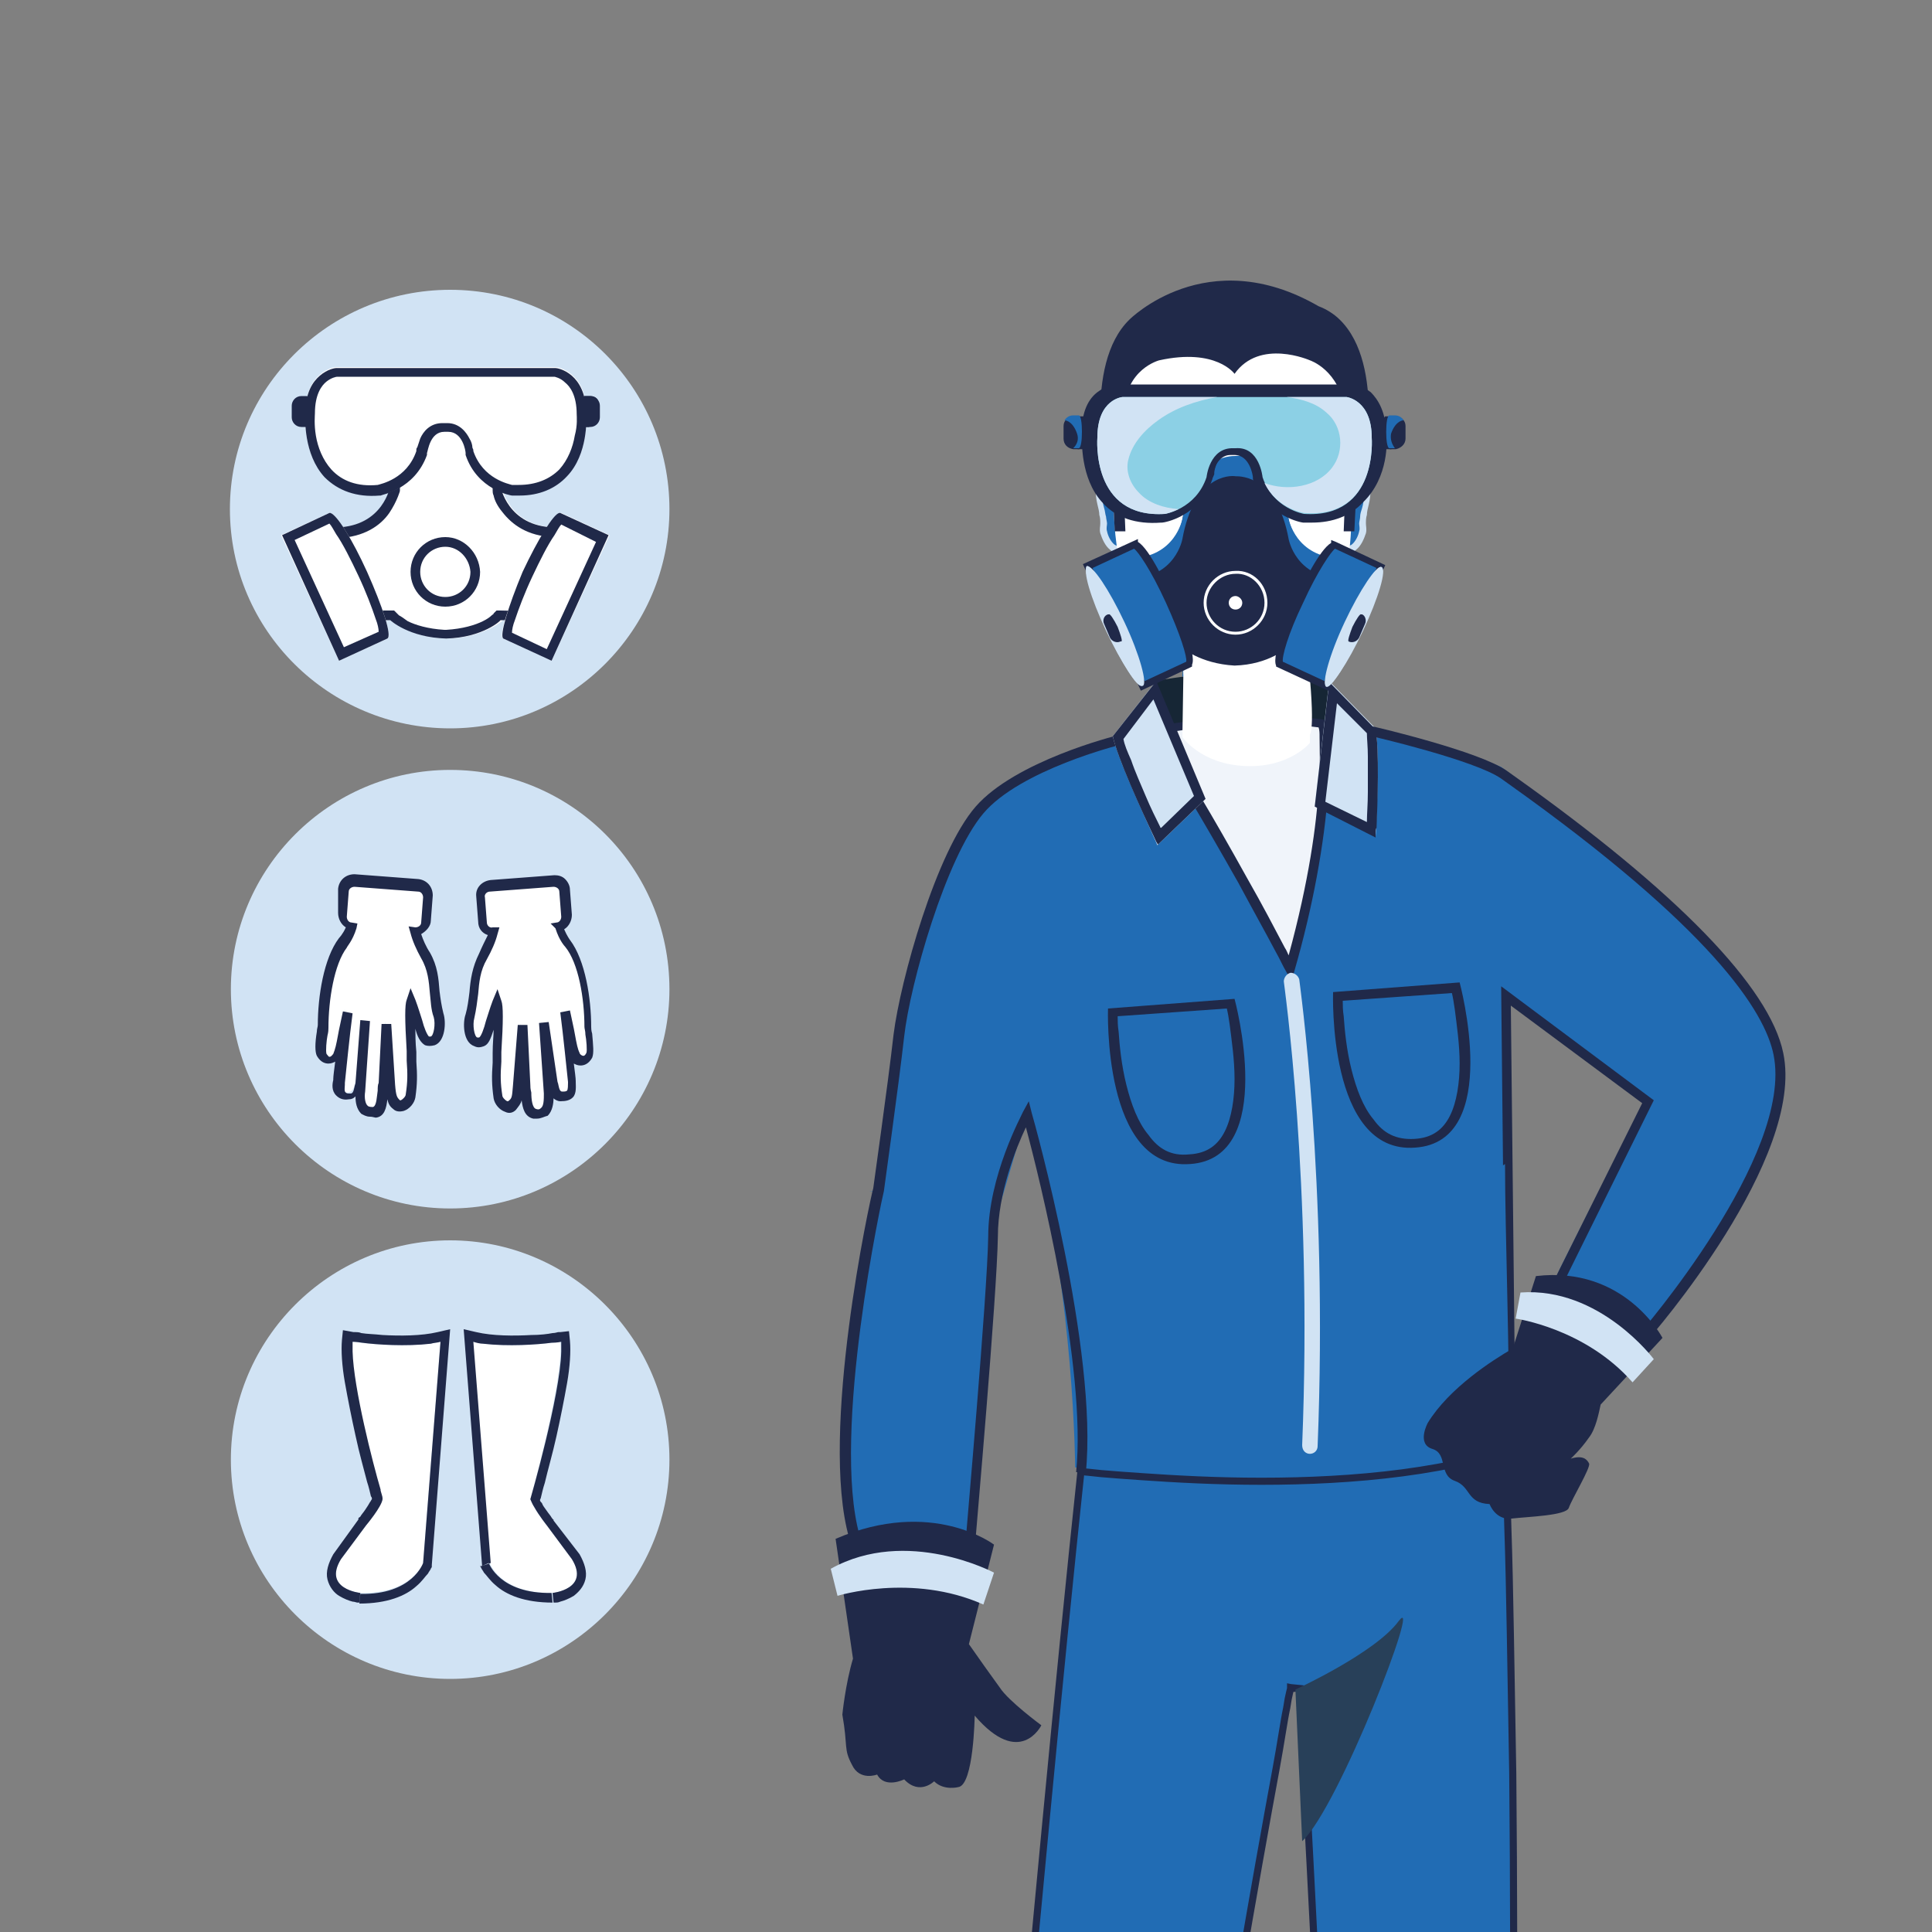
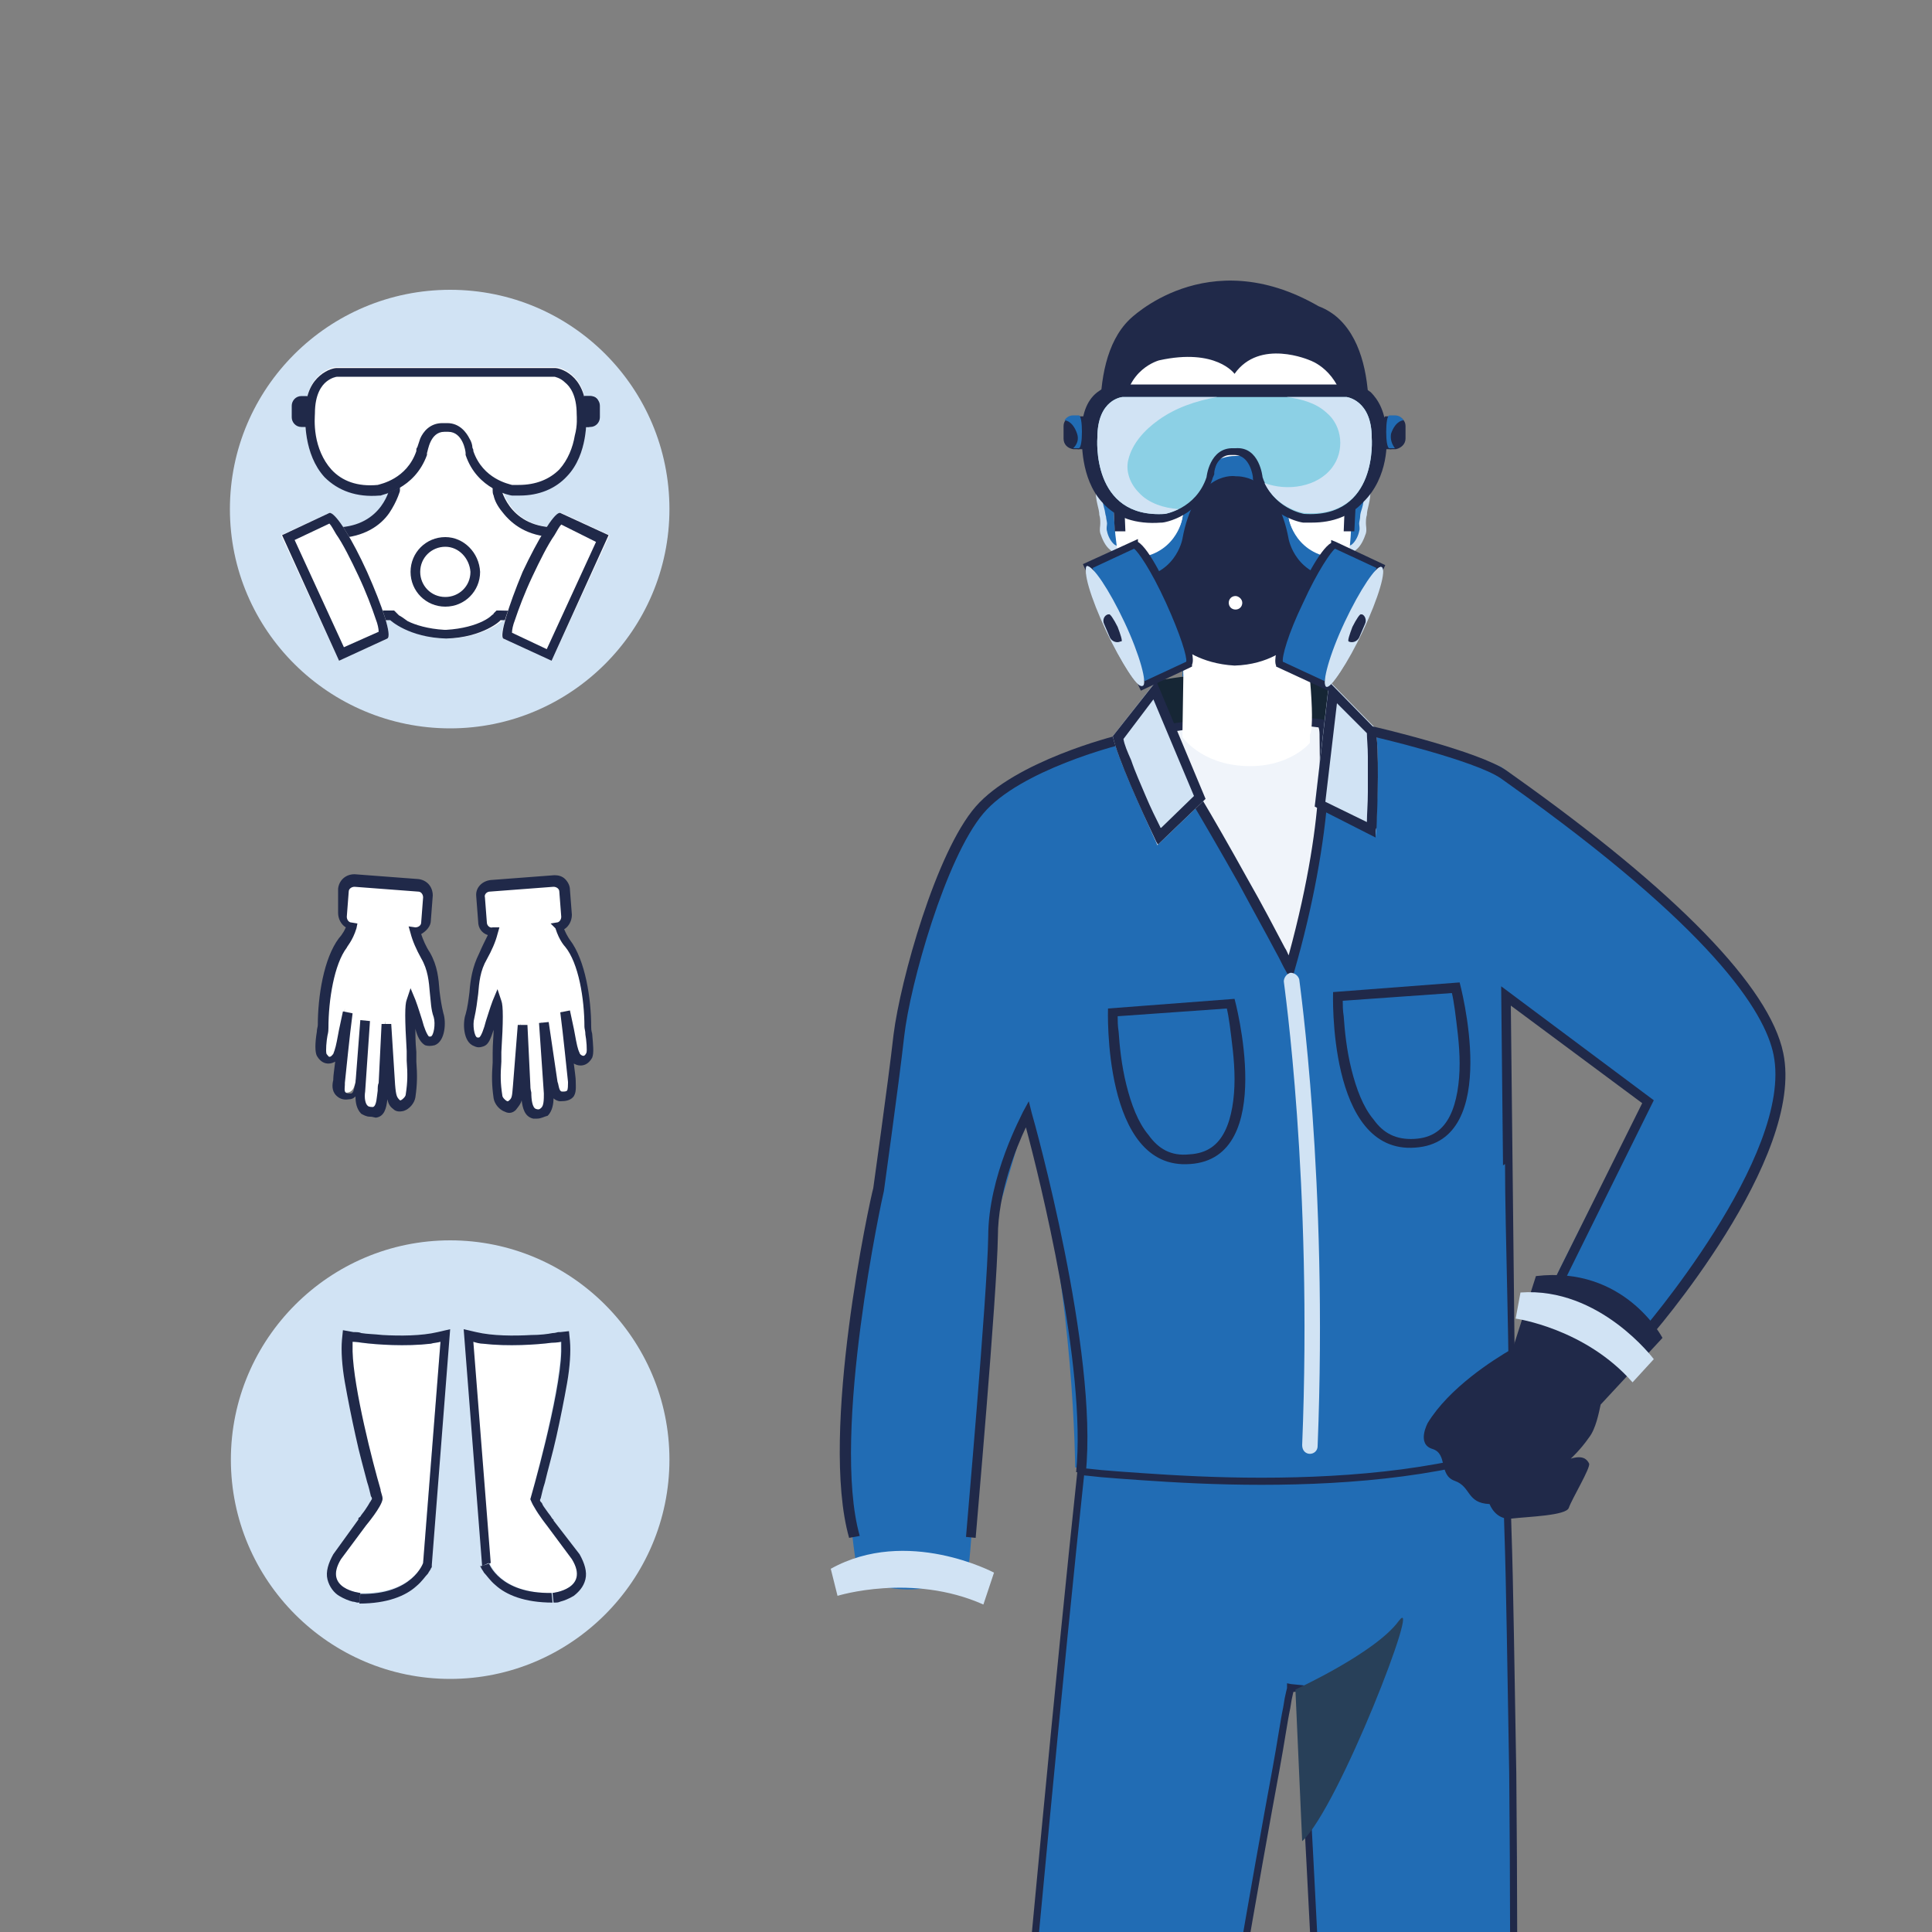
<svg xmlns="http://www.w3.org/2000/svg" width="272" height="272" viewBox="0 0 272 272" fill="none">
  <rect x="0" y="0" width="272" height="272" fill="#808080" stroke="none" />
  <g clip-path="url(#clip0_2051_16403)">
    <path d="M251.056 150.008C251.056 149.872 251.056 149.736 251.056 149.6C251.056 149.6 251.056 149.6 251.056 149.464V149.328V149.192C251.056 148.24 250.512 147.016 249.696 145.52C248.88 144.16 247.792 142.528 246.84 141.032C246.568 140.624 246.296 140.216 246.024 139.944C241.4 133.008 232.696 125.12 225.216 118.864C218.144 112.88 212.024 108.528 211.344 107.984C190.672 99.552 173.128 100.096 160.752 102.816C154.632 104.176 149.736 106.08 146.336 107.712C144.704 108.528 143.344 109.208 142.528 109.752C142.12 110.024 141.712 110.16 141.576 110.296C141.44 110.432 141.44 110.432 141.304 110.432H141.168L141.032 110.568C141.032 110.568 139.808 111.384 139.128 111.928C137.904 113.152 136.136 115.328 134.232 119.136C130.288 126.752 125.8 141.168 123.216 167.552C123.216 167.552 123.216 167.688 123.216 167.824C123.216 168.096 123.08 168.368 122.944 168.912C122.808 169.864 122.536 171.088 122.264 172.72C121.72 175.984 120.904 180.608 120.36 186.048C119.272 196.792 118.592 210.256 120.904 222.224C121.176 222.36 121.448 222.496 121.856 222.632C122.672 222.904 123.896 223.312 125.392 223.584C128.248 223.992 132.192 223.856 136.272 221.544V221.408C136.272 221.136 136.272 220.728 136.408 220.184C136.544 219.096 136.68 217.464 136.816 215.56C137.088 211.752 137.632 206.584 138.04 201.008C138.856 189.992 139.808 177.888 139.808 173.264V173.128V172.992L144.432 157.216L145.112 154.768L145.656 157.216C145.928 158.304 146.064 159.12 146.336 159.8C146.472 160.072 146.472 160.344 146.472 160.48V160.616L145.792 160.752C151.504 181.832 151.504 205.632 151.504 205.632L152.32 205.088C172.176 208.352 187.136 207.672 197.2 206.04C202.232 205.224 206.04 204.272 208.488 203.456C209.712 203.048 210.664 202.776 211.344 202.504C211.616 202.368 211.752 202.368 211.888 202.232C211.888 198.968 211.888 195.704 211.888 192.576L211.344 193.392L211.888 139.536L228.208 151.776L231.336 154.224L231.744 154.496L219.64 178.568L214.88 189.04C215.696 192.848 218.28 194.616 220.728 195.432C221.952 195.84 223.176 196.112 224.128 196.112C224.536 196.112 224.944 196.112 225.216 196.112H225.352C239.904 178.976 246.296 167.28 249.016 159.8C250.376 155.992 250.92 153.408 251.056 151.776C251.056 150.96 251.056 150.416 251.056 150.008Z" fill="#216CB4" />
-     <path d="M123.08 167.824L122.4 167.688C122.944 167.688 123.08 167.824 123.08 167.824Z" fill="#216CB4" />
    <path d="M211.888 191.352L211.344 138.856L232.832 154.904L219.912 181.016L218.688 180.472L231.2 155.312L212.704 141.576L213.248 191.352H211.888Z" fill="#202949" />
    <path d="M119.544 216.512C115.328 201.688 122.536 168.64 122.944 167.28C122.944 167.144 124.984 152.864 125.8 145.656C126.752 138.04 131.784 119.952 137.36 113.56C142.936 107.168 156.808 103.632 157.488 103.496L157.76 104.856C157.624 104.856 143.616 108.392 138.448 114.512C133.144 120.768 128.112 138.584 127.296 145.928C126.48 153.136 124.44 167.552 124.44 167.688C124.304 168.096 116.96 201.824 121.04 216.24L119.544 216.512Z" fill="#202949" />
    <path d="M94.248 71.672C94.248 88.672 80.376 102.544 63.376 102.544C46.376 102.544 32.368 88.808 32.368 71.672C32.368 54.672 46.24 40.8 63.376 40.8C80.512 40.8 94.248 54.672 94.248 71.672Z" fill="#D1E3F4" />
    <path d="M82.144 79.424C82.144 75.48 78.2 74.256 78.2 74.256C71.536 74.12 70.584 68.408 70.584 68.408C68.952 59.024 63.648 59.024 62.832 59.16C62.016 59.16 56.712 59.16 55.08 68.408C55.08 68.408 54.128 74.12 47.464 74.256C47.464 74.256 43.52 75.48 43.52 79.424C43.52 79.424 41.888 87.72 55.08 87.312C55.08 87.312 57.664 89.76 62.968 89.896C68.136 89.76 70.856 87.312 70.856 87.312C83.776 87.72 82.144 79.424 82.144 79.424Z" fill="white" />
    <path fill-rule="evenodd" clip-rule="evenodd" d="M80.784 79.56C80.784 78.064 80.104 77.112 79.288 76.432C78.88 76.16 78.472 75.888 78.2 75.752C78.064 75.752 77.928 75.616 77.928 75.616C74.256 75.48 72.08 73.848 70.72 72.08C70.04 71.264 69.632 70.448 69.496 69.768C69.36 69.496 69.36 69.224 69.36 69.088C69.36 68.952 69.36 68.952 69.36 68.816C69.36 68.816 69.36 68.816 69.36 68.68C68.544 64.192 66.912 62.288 65.688 61.336C64.464 60.384 63.24 60.384 62.968 60.52H62.832H62.696C62.424 60.52 61.2 60.52 59.976 61.336C58.752 62.288 57.12 64.192 56.304 68.68C56.304 68.68 56.304 68.68 56.304 68.816C56.304 68.816 56.304 68.952 56.304 69.088C56.304 69.224 56.168 69.496 56.032 69.904C55.76 70.584 55.352 71.4 54.808 72.216C53.584 73.984 51.272 75.616 47.6 75.752C47.464 75.752 47.464 75.888 47.328 75.888C47.056 76.024 46.648 76.296 46.24 76.568C45.424 77.112 44.744 78.064 44.744 79.56V79.696V79.832V79.968C44.744 80.104 44.744 80.376 44.744 80.648C44.744 81.328 45.016 82.008 45.424 82.824C46.376 84.32 48.688 86.088 54.944 85.952H55.488L55.896 86.36C55.896 86.36 56.032 86.496 56.168 86.632C56.44 86.768 56.848 87.04 57.392 87.448C58.48 87.992 60.248 88.536 62.56 88.672H62.696C62.696 88.672 62.696 88.672 62.832 88.672C65.144 88.536 66.912 87.992 68 87.448C68.544 87.176 68.952 86.904 69.224 86.632C69.36 86.496 69.496 86.496 69.496 86.36L69.904 85.952H70.448C76.704 86.224 79.016 84.32 79.968 82.824C80.512 82.008 80.648 81.192 80.648 80.648C80.648 80.376 80.648 80.104 80.648 79.968C80.648 79.832 80.648 79.832 80.648 79.832C80.92 79.696 80.92 79.696 80.784 79.56C80.92 79.696 80.92 79.696 80.784 79.56C80.92 79.696 80.92 79.696 80.784 79.56ZM62.832 89.896C62.696 89.896 62.696 89.896 62.832 89.896C57.528 89.76 54.944 87.312 54.944 87.312C41.888 87.72 43.384 79.424 43.384 79.424C43.384 75.48 47.328 74.256 47.328 74.256C53.992 74.12 54.944 68.408 54.944 68.408C56.576 59.024 61.88 59.024 62.696 59.16C63.512 59.16 68.816 59.16 70.448 68.408C70.448 68.408 71.4 74.12 78.064 74.256C78.064 74.256 82.008 75.48 82.008 79.424C82.008 79.424 83.64 87.72 70.448 87.312C70.584 87.312 68 89.76 62.832 89.896Z" fill="#202949" />
    <path d="M47.736 93.024L54.536 89.896C55.216 89.488 53.856 85.408 51.68 80.512C49.504 75.752 47.192 72.08 46.376 72.216L39.576 75.344L47.736 93.024Z" fill="white" />
    <path fill-rule="evenodd" clip-rule="evenodd" d="M39.712 75.344L47.736 93.024L54.536 89.896C55.216 89.488 53.856 85.408 51.68 80.512C49.64 76.024 47.464 72.488 46.512 72.216C46.512 72.216 46.512 72.216 46.376 72.216L39.712 75.344ZM46.376 73.712C46.648 73.984 46.92 74.528 47.328 75.208C48.28 76.568 49.368 78.744 50.456 81.056C51.544 83.368 52.36 85.544 52.904 87.176C53.176 87.856 53.312 88.536 53.312 88.944L48.416 91.12L41.48 76.024L46.376 73.712Z" fill="#202949" />
    <path d="M77.656 93.024L70.856 89.896C70.176 89.488 71.536 85.408 73.712 80.512C75.888 75.752 78.2 72.08 79.016 72.216L85.816 75.344L77.656 93.024Z" fill="white" />
    <path fill-rule="evenodd" clip-rule="evenodd" d="M70.856 89.896L77.656 93.024L85.68 75.344L78.88 72.216C78.88 72.216 78.88 72.216 78.744 72.216C77.928 72.352 75.752 75.888 73.576 80.512C71.536 85.408 70.312 89.488 70.856 89.896ZM79.016 73.848C78.744 74.12 78.472 74.664 78.064 75.344C77.112 76.704 76.024 78.88 74.936 81.192C73.848 83.504 73.032 85.68 72.488 87.312C72.216 87.992 72.08 88.672 72.08 89.08L76.976 91.392L83.912 76.296L79.016 73.848Z" fill="#202949" />
    <path d="M80.24 84.456L80.784 85.952C80.648 86.224 80.512 86.36 80.512 86.632L80.24 84.456Z" fill="#202949" />
    <path fill-rule="evenodd" clip-rule="evenodd" d="M62.696 76.976C60.792 76.976 59.16 78.472 59.16 80.512C59.16 82.416 60.656 84.048 62.696 84.048C64.6 84.048 66.232 82.552 66.232 80.512C66.096 78.608 64.6 76.976 62.696 76.976ZM62.696 75.616C59.976 75.616 57.8 77.792 57.8 80.512C57.8 83.232 59.976 85.408 62.696 85.408C65.416 85.408 67.592 83.232 67.592 80.512C67.456 77.792 65.28 75.616 62.696 75.616Z" fill="#202949" />
    <path opacity="0.2" d="M68 69.904C68 69.632 67.864 69.496 67.864 69.224C67.864 68.952 67.728 68.816 67.728 68.544" fill="white" />
    <path d="M82.552 58.208C82.552 55.08 81.464 53.584 80.512 52.768C79.424 51.816 78.336 51.68 78.2 51.68H47.464H47.328C47.192 51.68 46.104 51.816 45.016 52.768C44.064 53.584 42.976 55.216 42.976 58.208C42.976 58.888 42.704 63.784 45.696 67.048C47.464 69.088 50.048 69.904 53.448 69.632H53.584C53.72 69.632 58.48 68.816 60.112 63.92V63.784V63.648C60.112 63.512 60.52 60.656 62.56 60.656H62.696H62.832H62.968H63.104C65.144 60.656 65.416 63.512 65.552 63.648V63.784V63.92C67.32 68.816 71.944 69.496 72.08 69.632H72.216C72.488 69.632 72.896 69.632 73.168 69.632C76.024 69.632 78.2 68.68 79.832 66.912C82.824 63.92 82.552 58.888 82.552 58.208Z" fill="white" />
    <path fill-rule="evenodd" clip-rule="evenodd" d="M81.192 58.344C81.192 55.624 80.24 54.4 79.56 53.856C78.88 53.176 78.064 53.04 78.064 53.04H47.464C47.328 53.04 46.648 53.176 45.968 53.72C45.288 54.264 44.336 55.488 44.336 58.208C44.336 58.48 44.2 59.704 44.472 61.336C44.744 62.968 45.424 64.736 46.648 66.096C48.144 67.728 50.32 68.544 53.176 68.272C53.584 68.136 57.256 67.456 58.616 63.512V63.376C58.616 63.24 58.616 63.104 58.752 62.968C58.888 62.56 59.024 62.152 59.16 61.744C59.568 60.792 60.52 59.568 62.288 59.568H62.968C64.736 59.568 65.688 60.928 66.096 61.744C66.368 62.152 66.504 62.696 66.504 62.968C66.504 63.104 66.64 63.24 66.64 63.376V63.512C66.64 63.512 66.64 63.648 66.64 63.512C68 67.456 71.672 68.136 72.08 68.272C72.352 68.272 72.624 68.272 73.032 68.272C75.48 68.272 77.384 67.456 78.744 66.096C79.968 64.736 80.648 62.968 80.92 61.336C81.328 59.84 81.192 58.616 81.192 58.344ZM79.832 67.048C78.2 68.816 75.888 69.768 73.168 69.768C72.896 69.768 72.488 69.768 72.216 69.768H72.08C71.944 69.768 67.184 68.952 65.552 64.056V63.92V63.784C65.552 63.512 65.144 60.792 63.104 60.792H62.968H62.832H62.696H62.56C60.52 60.792 60.248 63.512 60.112 63.784V63.92V64.056C58.344 68.952 53.72 69.632 53.584 69.768H53.448C50.184 70.04 47.6 69.088 45.696 67.184C42.704 63.92 42.976 58.888 42.976 58.344C42.976 55.216 44.064 53.72 45.016 52.904C46.104 51.952 47.192 51.816 47.328 51.816H47.464H78.2C78.336 51.816 79.424 51.952 80.512 52.904C81.464 53.72 82.552 55.352 82.552 58.344C82.552 58.888 82.824 63.92 79.832 67.048Z" fill="#202949" />
    <path d="M84.456 58.752V57.12C84.456 56.44 83.912 55.76 83.096 55.76H82.28C82.144 55.896 81.872 56.712 81.872 57.936C81.872 59.16 82.008 59.976 82.28 60.112H83.096C83.912 60.112 84.456 59.432 84.456 58.752Z" fill="#202949" />
    <path d="M82.552 58.072C82.688 57.256 83.232 56.44 84.184 56.304C83.912 55.896 83.504 55.76 83.096 55.76H82.28C82.144 55.896 81.872 56.712 81.872 57.936C81.872 59.024 82.008 59.976 82.28 60.112H82.96C82.688 59.568 82.416 58.888 82.552 58.072Z" fill="#202949" />
    <path d="M41.072 58.752V57.12C41.072 56.44 41.616 55.76 42.432 55.76H43.248C43.384 55.896 43.656 56.712 43.656 57.936C43.656 59.16 43.52 59.976 43.248 60.112H42.432C41.616 60.112 41.072 59.432 41.072 58.752Z" fill="#202949" />
-     <path d="M94.248 139.264C94.248 156.264 80.376 170.136 63.376 170.136C46.376 170.136 32.504 156.264 32.504 139.264C32.504 122.264 46.376 108.392 63.376 108.392C80.376 108.392 94.248 122.128 94.248 139.264Z" fill="#D1E3F4" />
    <path d="M94.248 205.496C94.248 222.496 80.376 236.368 63.376 236.368C46.376 236.368 32.504 222.496 32.504 205.496C32.504 188.496 46.376 174.624 63.376 174.624C80.376 174.624 94.248 188.496 94.248 205.496Z" fill="#D1E3F4" />
    <path d="M49.776 123.76C48.96 123.76 48.28 124.304 48.28 125.12L48.008 128.656C48.008 129.472 48.552 130.152 49.232 130.152C48.824 131.784 48.008 132.464 48.008 132.464C45.968 134.912 45.152 140.216 45.152 144.296C45.152 144.432 45.152 144.84 45.016 145.248C44.88 146.336 44.744 147.696 45.016 148.24C45.696 149.6 46.92 148.784 47.192 148.104C47.464 147.424 47.6 146.744 47.872 145.248C48.008 144.432 48.28 143.48 48.552 141.984C48.144 144.976 47.6 150.552 47.464 151.776V151.912C47.328 152.728 47.192 154.088 48.96 153.816C49.776 153.68 49.912 152.864 50.048 152.32C50.048 152.184 50.184 151.912 50.184 151.776L51.408 143.48L50.728 153.408C50.592 154.224 50.592 156.672 52.496 156.264C53.448 155.992 53.584 154.496 53.72 153.272C53.72 152.864 53.72 152.456 53.856 152.184L54.264 143.752L54.808 152.32V152.456C54.944 154.088 55.08 154.36 55.76 155.04C56.44 155.72 57.664 154.632 57.8 153.816C58.072 151.912 58.072 150.824 57.936 148.92C57.936 148.648 57.936 148.376 57.936 148.24C57.936 148.104 57.936 147.832 57.936 147.696C57.8 145.928 57.664 141.576 57.936 140.76C58.344 141.848 58.616 142.664 58.888 143.48C59.432 145.384 59.84 146.472 61.064 146.2C62.152 145.792 62.152 143.616 61.88 142.664C61.608 141.576 61.472 140.488 61.336 139.4C61.2 137.768 61.064 136 59.976 134.232C59.432 133.144 58.888 131.92 58.48 130.832C59.296 130.832 59.976 130.288 60.112 129.472L60.384 125.936C60.384 125.12 59.84 124.44 59.024 124.304L49.776 123.76Z" fill="white" />
    <path d="M52.088 157.216C51.544 157.216 51.136 156.944 50.864 156.808C50.184 156.128 50.048 155.176 50.048 154.36C49.776 154.632 49.504 154.768 49.096 154.768C48.28 154.904 47.736 154.632 47.328 154.224C46.648 153.544 46.784 152.592 46.92 152.048V151.912C46.92 151.504 47.056 150.552 47.192 149.464C46.92 149.6 46.648 149.736 46.24 149.736C45.832 149.736 45.152 149.6 44.608 148.648C44.336 148.104 44.336 146.88 44.608 145.248C44.608 144.84 44.744 144.568 44.744 144.296C44.744 140.352 45.56 134.912 47.736 132.056C47.736 132.056 48.28 131.512 48.688 130.56C48.008 130.152 47.6 129.336 47.6 128.52V125.12C47.736 123.896 48.688 123.08 49.912 123.08L58.888 123.76C60.112 123.896 60.928 124.848 60.928 126.072L60.656 129.608C60.656 130.424 59.976 131.104 59.296 131.512C59.568 132.328 59.976 133.28 60.52 134.096C61.608 136 61.744 137.768 61.88 139.536C62.016 140.624 62.152 141.576 62.424 142.664C62.832 143.888 62.696 146.608 61.2 147.152C60.656 147.288 60.248 147.288 59.84 147.152C59.16 146.744 58.752 145.928 58.48 144.84C58.48 145.656 58.48 146.744 58.616 148.104V149.464C58.752 151.368 58.752 152.592 58.48 154.496C58.344 155.312 57.664 156.128 56.848 156.4C56.304 156.536 55.76 156.536 55.352 156.128C54.808 155.72 54.672 155.312 54.536 154.768C54.4 155.992 54.128 157.216 52.904 157.352C52.36 157.216 52.224 157.216 52.088 157.216ZM50.728 143.616L52.088 143.752L51.408 153.68C51.272 154.496 51.408 155.448 51.816 155.72C51.816 155.72 51.952 155.856 52.496 155.856C53.04 155.72 53.04 154.36 53.176 153.544C53.176 153.136 53.176 152.728 53.312 152.456L53.72 144.16H55.08L55.624 152.728C55.76 154.36 55.896 154.496 56.304 154.904C56.304 154.904 56.304 154.904 56.44 154.904C56.712 154.768 57.12 154.36 57.12 154.088C57.392 152.32 57.392 151.232 57.256 149.328V147.968C56.984 143.48 56.984 141.44 57.256 140.76L57.8 139.128L58.48 140.76C58.888 141.848 59.16 142.8 59.432 143.616C59.704 144.704 60.112 145.656 60.384 145.928C60.384 145.928 60.52 145.928 60.656 145.928C61.064 145.792 61.336 144.16 61.064 143.208C60.656 142.12 60.656 140.896 60.52 139.808C60.384 138.176 60.248 136.544 59.296 134.912C58.616 133.688 58.072 132.464 57.8 131.376L57.528 130.424L58.48 130.56C58.888 130.56 59.296 130.288 59.296 129.88L59.568 126.344C59.568 125.936 59.296 125.528 58.888 125.528L49.912 124.848C49.504 124.848 49.096 125.12 49.096 125.528L48.824 129.064C48.824 129.472 49.096 129.88 49.504 129.88L50.32 130.016L50.184 130.696C49.64 132.464 48.824 133.28 48.824 133.416C47.056 135.728 46.24 140.76 46.24 144.704C46.24 144.976 46.24 145.248 46.104 145.792C45.968 146.472 45.832 147.968 45.968 148.376C46.104 148.512 46.24 148.784 46.376 148.784C46.648 148.784 46.784 148.512 46.92 148.376C47.192 147.696 47.328 147.152 47.6 145.656C47.736 144.84 48.008 143.752 48.28 142.392L49.64 142.664C49.232 145.656 48.688 151.232 48.552 152.456V152.728C48.552 153 48.416 153.68 48.688 153.816C48.824 153.952 48.96 153.952 49.368 153.952C49.64 153.952 49.776 153.68 49.912 153C49.912 152.864 50.048 152.592 50.048 152.456L50.728 143.616Z" fill="#202949" />
    <path d="M77.792 124.032C78.608 124.032 79.288 124.576 79.288 125.392L79.56 128.928C79.56 129.744 79.016 130.424 78.336 130.424C78.744 132.056 79.56 132.736 79.56 132.736C81.6 135.184 82.416 140.488 82.416 144.568C82.416 144.704 82.416 145.112 82.552 145.52C82.688 146.608 82.824 147.968 82.552 148.512C81.872 149.872 80.648 149.056 80.376 148.376C80.104 147.696 79.968 147.016 79.696 145.52C79.56 144.704 79.288 143.752 79.016 142.256C79.424 145.248 79.968 150.824 80.104 152.048V152.184C80.24 153 80.376 154.36 78.608 154.088C77.792 153.952 77.656 153.136 77.52 152.592C77.52 152.456 77.384 152.184 77.384 152.048L76.16 143.752L76.84 153.68C76.976 154.496 76.976 156.944 75.072 156.536C74.12 156.264 73.984 154.768 73.848 153.544C73.848 153.136 73.848 152.728 73.712 152.456L73.304 144.024L72.76 152.592V152.728C72.624 154.36 72.488 154.632 71.808 155.312C71.128 155.992 69.904 154.904 69.768 154.088C69.496 152.184 69.496 151.096 69.632 149.192C69.632 148.92 69.632 148.648 69.632 148.512C69.632 148.376 69.632 148.104 69.632 147.968C69.768 146.2 69.904 141.848 69.632 141.032C69.224 142.12 68.952 142.936 68.68 143.752C68.136 145.656 67.728 146.744 66.504 146.472C65.416 146.064 65.416 143.888 65.688 142.936C65.96 141.848 66.096 140.76 66.232 139.672C66.368 138.04 66.504 136.272 67.592 134.504C68.136 133.416 68.68 132.192 69.088 131.104C68.272 131.104 67.592 130.56 67.456 129.744L67.184 126.208C67.184 125.392 67.728 124.712 68.544 124.576L77.792 124.032Z" fill="white" />
    <path d="M75.616 157.488C75.48 157.488 75.208 157.488 75.072 157.488C73.848 157.216 73.576 155.992 73.44 154.904C73.304 155.448 73.032 155.72 72.624 156.264C72.216 156.672 71.672 156.808 71.128 156.536C70.312 156.264 69.632 155.448 69.496 154.632C69.224 152.728 69.224 151.504 69.36 149.6V148.24C69.36 146.88 69.496 145.792 69.496 144.976C69.088 146.2 68.816 147.016 68.136 147.288C67.728 147.424 67.32 147.56 66.776 147.288C65.144 146.744 65.144 143.888 65.552 142.8C65.824 141.848 65.96 140.76 66.096 139.672C66.232 137.904 66.504 136.136 67.456 134.232C67.864 133.28 68.272 132.464 68.68 131.648C67.864 131.376 67.32 130.696 67.32 129.744L67.048 126.208C66.912 124.984 67.864 124.032 69.088 123.896L78.064 123.216C78.608 123.216 79.152 123.352 79.56 123.76C79.968 124.168 80.24 124.712 80.24 125.256L80.512 128.792C80.512 129.608 80.104 130.424 79.424 130.832C79.832 131.784 80.24 132.328 80.24 132.328C82.416 135.184 83.232 140.624 83.232 144.568C83.232 144.704 83.232 145.112 83.368 145.52C83.504 147.152 83.64 148.24 83.368 148.92C82.824 149.872 82.144 150.008 81.736 150.008C81.328 150.008 81.056 149.872 80.784 149.736C80.92 150.824 81.056 151.776 81.056 152.184V152.32C81.056 152.864 81.192 153.952 80.648 154.496C80.24 154.904 79.696 155.04 78.88 155.04C78.472 155.04 78.064 154.768 77.928 154.632C77.928 155.312 77.792 156.4 77.112 157.08C76.568 157.216 76.16 157.488 75.616 157.488ZM72.896 144.296H74.256L74.664 152.728C74.664 153 74.664 153.272 74.8 153.816C74.8 154.768 74.936 155.992 75.48 156.128C75.888 156.264 76.024 156.128 76.16 155.992C76.568 155.72 76.568 154.768 76.568 153.952L75.888 144.024L77.248 143.888L78.472 152.184C78.472 152.32 78.608 152.592 78.608 152.728C78.744 153.408 78.88 153.68 79.152 153.68C79.424 153.68 79.696 153.68 79.832 153.544C79.968 153.408 79.968 152.728 79.968 152.456V152.32C79.832 151.096 79.288 145.656 78.88 142.528L80.24 142.256C80.512 143.616 80.784 144.704 80.92 145.52C81.192 147.016 81.328 147.696 81.6 148.24C81.6 148.376 81.872 148.648 82.144 148.648C82.28 148.648 82.416 148.512 82.552 148.24C82.688 147.968 82.552 146.336 82.416 145.656C82.416 145.112 82.28 144.84 82.28 144.568C82.28 140.624 81.464 135.592 79.56 133.28C79.56 133.28 78.744 132.464 78.2 130.696L77.52 130.016L78.336 129.88C78.744 129.88 79.016 129.472 79.016 129.064L78.744 125.528C78.744 125.12 78.336 124.848 77.928 124.848L68.952 125.528C68.544 125.528 68.136 125.936 68.272 126.344L68.544 129.88C68.544 130.288 68.952 130.696 69.36 130.56H70.312L70.04 131.512C69.768 132.6 69.224 133.824 68.544 135.048C67.592 136.68 67.456 138.312 67.32 139.944C67.184 141.032 67.048 142.12 66.776 143.344C66.504 144.296 66.776 145.928 67.184 146.064C67.32 146.064 67.456 146.064 67.456 146.064C67.728 145.928 68.136 144.84 68.408 143.752C68.68 142.936 68.952 141.984 69.36 140.896L70.04 139.264L70.584 140.896C70.856 141.576 70.856 143.752 70.584 148.104V149.464C70.448 151.368 70.448 152.456 70.72 154.224C70.72 154.496 71.128 154.904 71.4 155.04C71.536 155.04 71.536 155.04 71.536 155.04C72.08 154.632 72.08 154.496 72.216 152.864L72.896 144.296Z" fill="#202949" />
    <path d="M49.64 188.904C49.64 188.904 56.984 189.992 62.016 188.904L59.568 220.048C59.568 220.048 58.072 224.4 50.728 224.264C50.728 224.264 45.424 223.72 48.008 219.504L51.544 214.744C51.544 214.744 53.584 212.16 53.856 211.072C53.856 211.072 48.96 194.072 49.64 188.904Z" fill="white" />
    <path fill-rule="evenodd" clip-rule="evenodd" d="M49.776 187.544C49.912 187.544 49.912 187.544 50.048 187.544C50.184 187.544 50.592 187.544 50.864 187.68C51.68 187.816 52.632 187.816 53.856 187.952C56.304 188.088 59.296 188.088 61.608 187.544L63.376 187.136L60.792 220.32V220.456L59.568 220.048L62.016 188.904C61.608 189.04 61.064 189.04 60.656 189.176C57.12 189.584 53.04 189.312 51 189.04C50.184 188.904 49.64 188.904 49.64 188.904C49.64 189.312 49.64 189.72 49.64 190.264C49.776 195.432 52.496 206.04 53.584 209.712V209.848C53.72 210.392 53.856 210.664 53.856 210.936C53.856 211.072 53.856 211.072 53.856 211.072C53.72 212.16 51.544 214.744 51.544 214.744L48.008 219.504C45.424 223.72 50.728 224.264 50.728 224.264C50.592 225.624 50.592 225.624 50.592 225.624C50.592 225.624 50.456 225.624 50.32 225.624C50.184 225.624 49.912 225.488 49.64 225.488C49.096 225.352 48.416 225.08 47.736 224.672C47.056 224.264 46.376 223.448 46.104 222.36C45.832 221.272 46.24 220.048 46.92 218.824L50.456 213.928V213.792C50.456 213.656 50.592 213.656 50.728 213.52C50.864 213.248 51.136 212.976 51.408 212.568C51.68 212.16 51.952 211.752 52.088 211.48C52.224 211.344 52.224 211.208 52.36 211.072C52.36 210.936 52.36 210.8 52.224 210.664C52.088 210.12 51.952 209.44 51.68 208.624C51.272 206.992 50.592 204.68 50.048 202.096C49.504 199.648 48.96 196.928 48.552 194.616C48.144 192.304 48.008 190.128 48.144 188.632L48.28 187.272L49.776 187.544ZM50.728 224.4L50.592 225.76C54.536 225.76 57.12 224.672 58.616 223.312C59.432 222.632 59.84 221.952 60.248 221.544C60.384 221.272 60.52 221.136 60.656 220.864C60.656 220.728 60.792 220.728 60.792 220.592C60.792 220.592 60.792 220.592 60.792 220.456C60.792 220.456 60.792 220.456 59.568 220.048C59.568 220.048 58.072 224.536 50.728 224.4Z" fill="#202949" />
    <path d="M78.88 188.904C78.88 188.904 71.536 189.992 66.504 188.904L68.952 220.048C68.952 220.048 70.448 224.4 77.792 224.264C77.792 224.264 83.096 223.72 80.512 219.504L76.976 214.744C76.976 214.744 74.936 212.16 74.664 211.072C74.664 211.072 79.424 194.072 78.88 188.904Z" fill="white" />
    <path fill-rule="evenodd" clip-rule="evenodd" d="M80.104 187.408L80.24 188.768C80.376 190.264 80.24 192.44 79.832 194.752C79.424 197.064 78.88 199.784 78.336 202.232C77.792 204.68 77.112 206.992 76.704 208.76C76.432 209.576 76.296 210.256 76.16 210.8C76.16 210.936 76.024 211.072 76.024 211.208C76.024 211.344 76.16 211.48 76.296 211.616C76.432 212.024 76.704 212.296 76.976 212.704C77.248 213.112 77.52 213.384 77.656 213.656C77.792 213.792 77.792 213.928 77.928 213.928V214.064L81.6 218.824C82.28 220.048 82.688 221.272 82.416 222.36C82.144 223.448 81.464 224.128 80.784 224.672C80.104 225.08 79.424 225.352 78.88 225.488C78.608 225.624 78.336 225.624 78.2 225.624C78.064 225.624 78.064 225.624 77.928 225.624C77.928 225.624 77.928 225.624 77.792 224.264C77.792 224.264 83.096 223.72 80.512 219.504L76.976 214.744C76.976 214.744 75.888 213.384 75.208 212.16C74.936 211.752 74.8 211.344 74.664 211.072C74.664 211.072 78.88 196.52 79.016 190.264C79.016 189.72 79.016 189.312 79.016 188.904C79.016 188.904 78.472 189.04 77.656 189.04C75.616 189.312 71.536 189.584 68 189.176C67.592 189.176 67.048 189.04 66.64 188.904L69.088 220.048L67.864 220.456V220.32L65.28 187.136L67.048 187.544C69.36 188.088 72.352 188.088 74.8 187.952C76.024 187.952 77.112 187.816 77.792 187.68C78.2 187.68 78.472 187.544 78.608 187.544C78.744 187.544 78.744 187.544 78.88 187.544L80.104 187.408ZM68.816 220.048C68.816 220.048 70.312 224.4 77.656 224.264L77.792 225.624C73.848 225.624 71.264 224.536 69.768 223.176C68.952 222.496 68.544 221.816 68.136 221.408C68 221.136 67.864 221 67.728 220.728C67.728 220.592 67.592 220.592 67.592 220.456C67.592 220.456 67.592 220.456 67.592 220.32C67.592 220.592 67.592 220.592 68.816 220.048Z" fill="#202949" />
    <path d="M187.136 95.88C187.136 95.88 176.392 93.296 162.656 95.88L161.16 106.216L189.448 105.672L187.136 95.88Z" fill="#162635" />
    <path d="M211.888 163.88C211.888 173.4 212.568 191.216 212.432 203.592C212.432 203.592 192.032 213.52 151.368 206.584C151.368 206.584 151.232 182.784 145.656 161.704C145.656 161.704 141.848 147.152 140.08 133.008C151.504 150.144 182.648 184.008 211.888 163.88Z" fill="#216CB4" />
    <path d="M183.056 237.728L181.696 237.592L182.376 237.728C181.696 237.592 181.696 237.592 181.696 237.592V237.728L181.56 238.272C181.424 238.816 181.288 239.496 181.152 240.448C180.744 242.352 180.336 245.344 179.656 249.016C178.296 256.36 176.392 266.968 174.216 279.752C169.728 305.32 163.608 340 157.352 376.448C157.216 376.448 157.216 376.448 157.08 376.584C156.672 376.72 156.128 376.992 155.448 377.128C154.088 377.536 152.184 378.08 150.008 378.352C145.792 378.896 140.624 378.624 136.408 375.36L136.544 374.408C136.68 373.592 136.68 372.368 136.816 370.736C137.088 367.472 137.496 362.848 138.04 357.136C138.992 345.712 140.488 329.8 142.12 312.12C145.248 277.032 149.192 235.144 152.184 207.128C152.456 207.128 152.728 207.264 153.136 207.264C154.224 207.4 155.72 207.536 157.624 207.672C161.432 207.944 166.872 208.352 172.992 208.488C184.96 208.76 199.92 208.08 211.888 204.272C211.888 204.816 211.888 205.496 212.024 206.448C212.16 208.488 212.16 211.48 212.296 215.424C212.568 223.312 212.704 234.872 212.976 249.696C213.248 279.344 213.248 322.048 211.616 374.408C211.616 374.408 211.48 374.544 211.344 374.544C211.072 374.816 210.664 375.088 210.12 375.496C209.032 376.312 207.536 377.264 205.496 377.944C201.688 379.44 196.248 380.12 189.992 377.128V376.312L189.856 372.776C189.72 369.648 189.448 365.296 189.176 359.856C188.632 348.976 187.952 334.288 187.136 318.648C185.776 287.64 184.008 252.688 183.056 237.728Z" fill="#216CB4" stroke="#202949" />
    <path d="M182.376 237.864C182.376 237.864 193.664 232.696 196.928 228.208C200.328 223.72 188.496 254.456 183.328 259.216L182.376 237.864Z" fill="#284059" />
    <path d="M181.696 136.272C181.288 135.592 180.88 134.64 180.336 133.688C178.976 131.104 177.072 127.704 175.032 123.896C171.088 116.688 166.192 108.256 162.52 102.952C162.792 102.952 163.2 102.816 163.744 102.68C165.104 102.408 167.144 102.136 169.592 101.864C174.216 101.32 180.472 101.048 186.592 101.864C186.592 101.864 186.592 101.864 186.592 102C186.592 102.408 186.728 102.952 186.728 103.768C186.728 105.4 186.864 107.712 186.592 110.84C186.048 116.96 184.824 125.528 181.696 136.272Z" fill="#F0F4FA" />
    <path d="M181.832 138.176L181.016 136.68C180.608 136 180.2 135.048 179.656 134.096C178.296 131.512 176.392 128.112 174.352 124.304C169.048 114.92 164.832 107.848 161.84 103.496L161.296 102.68L162.248 102.408C162.52 102.408 162.928 102.272 163.472 102.136C164.696 101.864 166.872 101.592 169.32 101.32C173.536 100.912 180.064 100.504 186.456 101.32L187 101.456V102C187 102.544 187.136 103.088 187.136 103.904C187.136 105.4 187.272 107.848 187 111.112C186.456 118.864 184.824 127.704 182.24 136.68L181.832 138.176ZM163.608 103.496C166.6 107.984 170.68 114.784 175.576 123.624C177.752 127.432 179.52 130.832 180.88 133.416C181.152 133.824 181.288 134.232 181.424 134.504C184.28 124.032 185.368 116.008 185.64 110.84C185.912 107.712 185.776 105.264 185.776 103.768C185.776 103.224 185.776 102.816 185.64 102.408C179.52 101.592 173.4 102 169.32 102.408C166.872 102.68 164.832 103.088 163.608 103.224C163.744 103.496 163.608 103.496 163.608 103.496Z" fill="#202949" />
    <path d="M193.664 102.544L187.136 95.88L185.096 113.424L193.664 117.776C193.664 117.912 194.344 106.08 193.664 102.544Z" fill="#D1E3F4" />
    <path fill-rule="evenodd" clip-rule="evenodd" d="M193.664 117.232C193.664 117.64 193.664 117.912 193.664 117.912L185.096 113.56L187.136 96.016L193.664 102.68C194.208 105.4 193.936 113.288 193.8 116.552C193.664 116.688 193.664 117.096 193.664 117.232ZM192.44 115.736C192.44 114.648 192.576 113.152 192.576 111.52C192.576 109.888 192.576 107.984 192.576 106.488C192.576 105.128 192.44 104.04 192.44 103.224L188.224 99.008L186.592 112.88L192.44 115.736Z" fill="#202949" />
    <path d="M156.672 103.632L162.656 96.016L169.592 112.608L162.928 119C163.064 119 157.352 107.168 156.672 103.632Z" fill="#D1E3F4" />
    <path fill-rule="evenodd" clip-rule="evenodd" d="M158.168 104.04C158.304 104.856 158.712 105.808 159.256 107.032C159.8 108.664 160.616 110.432 161.296 112.064C161.976 113.696 162.792 115.328 163.336 116.416C163.336 116.416 163.336 116.552 163.472 116.552L168.096 112.064L162.384 98.464L158.168 104.04ZM156.672 103.632C157.216 106.488 160.888 114.512 162.384 117.64C162.656 118.184 162.792 118.592 162.928 118.728C162.928 118.864 163.064 118.864 163.064 118.864L169.728 112.472L162.792 95.88L156.672 103.632Z" fill="#202949" />
    <path d="M184.416 204.68C184.96 204.68 185.504 204.272 185.504 203.592C187 166.192 182.92 138.176 182.92 137.904C182.784 137.36 182.24 136.952 181.696 136.952C181.152 137.088 180.744 137.632 180.744 138.176C180.744 138.448 184.824 166.328 183.328 203.456C183.328 204.272 183.872 204.68 184.416 204.68Z" fill="#D1E3F4" />
    <path fill-rule="evenodd" clip-rule="evenodd" d="M167.416 162.52C170 162.384 171.496 161.16 172.448 159.256C173.4 157.352 173.808 154.632 173.808 151.912C173.808 149.192 173.4 146.472 173.128 144.296C172.992 143.344 172.856 142.528 172.72 141.984L157.352 143.072C157.352 143.616 157.352 144.432 157.488 145.248C157.624 147.288 157.896 150.008 158.576 152.728C159.256 155.448 160.208 158.032 161.704 159.8C163.064 161.704 164.832 162.792 167.416 162.52ZM155.992 141.984L173.808 140.624C173.808 140.624 179.928 163.064 167.552 163.88C155.176 164.832 155.992 141.984 155.992 141.984Z" fill="#202949" />
    <path fill-rule="evenodd" clip-rule="evenodd" d="M199.104 160.344C201.688 160.208 203.184 158.984 204.136 157.08C205.088 155.176 205.496 152.456 205.496 149.736C205.496 147.016 205.088 144.296 204.816 142.12C204.68 141.168 204.544 140.352 204.408 139.808L189.04 140.896C189.04 141.44 189.04 142.256 189.176 143.072C189.312 145.112 189.584 147.832 190.264 150.552C190.944 153.272 191.896 155.856 193.392 157.624C194.752 159.528 196.52 160.48 199.104 160.344ZM187.68 139.672L205.496 138.312C205.496 138.312 211.616 160.752 199.24 161.568C186.864 162.52 187.68 139.672 187.68 139.672Z" fill="#202949" />
-     <path d="M117.64 216.648C131.24 210.8 139.944 217.464 139.944 217.464L136.408 231.472C137.632 233.24 139.672 236.096 140.76 237.592C141.984 239.496 146.608 242.896 146.608 242.896C146.608 242.896 143.616 249.016 137.224 241.536C137.224 241.536 137.088 251.328 134.912 251.6C134.912 251.6 132.872 252.144 131.512 250.784C131.512 250.784 129.472 252.824 127.296 250.512C127.296 250.512 124.576 251.872 123.488 249.832C123.488 249.832 121.04 250.784 119.952 248.472C118.728 246.16 119.408 246.024 118.592 241.4C118.592 241.4 119 237.184 120.088 233.512L117.64 216.648Z" fill="#202949" />
    <path d="M139.944 221.408C139.944 221.408 127.704 214.88 116.96 220.864L117.912 224.672C117.912 224.672 128.384 221.408 138.448 225.896L139.944 221.408Z" fill="#D1E3F4" />
    <path d="M188.224 68.816C188.224 68.816 190.4 65.688 192.304 67.048C192.304 67.048 193.392 68.136 192.712 70.992C192.576 71.536 192.44 72.08 192.44 72.488C192.304 72.896 192.304 73.304 192.304 73.712C192.304 74.12 192.44 74.528 192.304 75.072C192.032 75.888 191.624 76.84 190.944 77.384C190.672 77.656 190.264 77.792 189.856 77.792C189.72 77.792 188.36 77.656 188.36 77.52L188.224 68.816Z" fill="#D1E3F4" />
    <path d="M188.224 69.768C188.224 69.768 189.992 67.184 191.488 68.272C191.488 68.272 192.44 69.224 191.76 71.536C191.624 71.944 191.488 72.352 191.488 72.76C191.488 73.032 191.352 73.44 191.352 73.712C191.352 73.984 191.488 74.392 191.352 74.8C191.216 75.48 190.808 76.296 190.264 76.704C189.992 76.84 189.72 76.976 189.448 76.976C189.312 76.976 188.224 76.84 188.224 76.704V69.768Z" fill="#216CB4" />
    <path d="M158.984 68.816C158.984 68.816 156.808 65.688 154.904 67.048C154.904 67.048 153.816 68.136 154.496 70.992C154.632 71.536 154.768 72.08 154.768 72.488C154.904 72.896 154.904 73.304 154.904 73.712C154.904 74.12 154.768 74.528 154.904 75.072C155.176 75.888 155.584 76.84 156.264 77.384C156.536 77.656 156.944 77.792 157.352 77.792C157.488 77.792 158.848 77.656 158.848 77.52L158.984 68.816Z" fill="#D1E3F4" />
    <path d="M158.984 69.768C158.984 69.768 157.216 67.184 155.72 68.272C155.72 68.272 154.768 69.224 155.448 71.536C155.584 71.944 155.584 72.352 155.72 72.76C155.72 73.032 155.856 73.44 155.856 73.712C155.856 73.984 155.72 74.392 155.856 74.8C155.992 75.48 156.4 76.296 156.944 76.704C157.216 76.84 157.488 76.976 157.76 76.976C157.896 76.976 158.984 76.84 158.984 76.704V69.768Z" fill="#216CB4" />
    <path d="M166.464 95.2C167.144 95.744 167.96 96.288 168.912 96.56C170.952 97.376 173.128 97.784 175.304 97.24C177.344 96.696 179.384 95.472 180.608 93.568C181.152 92.752 181.56 91.664 181.968 90.712C182.104 90.168 182.24 89.624 182.376 89.08L166.192 89.896C166.056 89.896 166.736 92.344 166.464 95.2Z" fill="#216CB4" />
    <path d="M190.536 63.92C192.032 50.728 183.464 41.616 173.128 41.616C162.928 41.616 155.176 50.184 156.536 64.464C157.08 70.448 155.856 80.376 160.888 85.408C164.56 89.08 163.472 88.536 168.504 91.936C168.504 91.936 173.4 95.472 178.432 92.48C182.512 89.488 187.544 86.768 189.312 80.512C190.808 76.024 189.992 68.544 190.536 63.92Z" fill="white" />
    <path d="M183.464 87.04L167.28 87.856C167.28 87.856 166.464 91.664 166.6 95.2L166.464 103.768C166.464 103.768 169.048 107.576 175.304 107.848C181.56 108.12 184.416 104.584 184.416 104.584V103.36C184.552 103.36 185.368 101.456 183.464 87.04Z" fill="white" />
    <path d="M188.632 45.016C187.816 44.2 186.728 43.52 185.64 43.112C169.864 34 158.984 45.016 158.984 45.016C152.456 51.408 155.72 66.64 155.72 66.64C156.4 66.64 156.536 66.776 156.536 66.776L156.944 74.8H158.44L158.304 71.4C156.808 63.648 158.304 57.8 158.304 57.8C158.44 51.952 163.2 50.728 163.2 50.728C171.224 48.96 173.808 52.632 173.808 52.632C177.344 47.6 184.416 50.728 184.416 50.728C184.416 50.728 188.632 52.088 189.312 57.8C189.312 57.8 190.808 63.648 189.312 71.4L189.176 74.8H190.672L191.08 66.776C191.08 66.776 191.352 66.504 191.896 66.64C191.896 66.64 195.16 51.408 188.632 45.016Z" fill="#202949" />
    <path d="M192.576 83.64C192.576 79.832 188.768 78.744 188.768 78.744C182.376 78.608 181.424 73.168 181.424 73.168C179.792 64.192 174.76 64.192 173.944 64.328C173.128 64.328 168.096 64.328 166.464 73.168C166.464 73.168 165.512 78.608 159.12 78.744C159.12 78.744 155.312 79.832 155.312 83.64C155.312 83.64 153.816 91.528 166.328 91.12C166.328 91.12 168.912 93.432 173.808 93.704C178.704 93.568 181.288 91.12 181.288 91.12C194.072 91.528 192.576 83.64 192.576 83.64Z" fill="#202949" />
    <path d="M159.12 81.464C165.512 81.328 166.464 75.888 166.464 75.888C168.096 66.912 173.128 66.912 173.944 67.048C174.76 67.048 179.792 67.048 181.424 75.888C181.424 75.888 182.376 81.328 188.768 81.464C188.768 81.464 192.032 82.416 192.576 85.544C192.848 84.456 192.576 83.504 192.576 83.504C192.576 79.696 188.768 78.608 188.768 78.608C182.376 78.472 181.424 73.032 181.424 73.032C179.792 64.056 174.76 64.056 173.944 64.192C173.128 64.192 168.096 64.192 166.464 73.032C166.464 73.032 165.512 78.472 159.12 78.608C159.12 78.608 155.312 79.696 155.312 83.504C155.312 83.504 155.176 84.32 155.312 85.544C155.992 82.416 159.12 81.464 159.12 81.464Z" fill="#216CB4" />
    <path d="M160.888 96.56L167.416 93.568C167.96 93.16 166.872 89.216 164.696 84.592C162.656 79.968 160.344 76.432 159.664 76.704L153.136 79.696L160.888 96.56Z" fill="#216CB4" />
    <path d="M160.616 97.24L152.456 79.424L160.208 75.888V76.296C161.84 77.248 164.288 82.552 165.104 84.32C165.92 86.224 168.504 92.072 167.824 93.568V93.84L167.552 93.976L160.616 97.24ZM153.816 79.968L161.16 95.88L167.008 93.16C167.144 92.48 166.192 89.352 164.152 84.864C161.976 80.104 160.208 77.656 159.664 77.248L153.816 79.968Z" fill="#202949" />
    <path d="M153 79.696C153.68 79.424 155.856 82.96 158.032 87.584C160.208 92.208 161.432 96.288 160.752 96.56C160.072 96.832 157.896 93.296 155.72 88.672C153.68 84.048 152.456 79.968 153 79.696Z" fill="#D1E3F4" />
    <path d="M153.136 79.832C153.816 79.56 156.128 82.96 158.304 87.584C160.48 92.208 161.568 96.288 160.888 96.56C160.208 96.832 157.896 93.432 155.72 88.808C153.544 84.184 152.32 80.104 153.136 79.832Z" fill="#D1E3F4" />
    <path d="M155.448 87.856L156.264 89.76C156.536 90.304 157.216 90.576 157.76 90.304C157.76 90.304 157.76 90.304 157.896 90.304C158.032 90.168 157.76 89.352 157.352 88.264C156.808 87.176 156.264 86.36 156.128 86.496C156.128 86.496 156.128 86.496 155.992 86.496C155.448 86.632 155.176 87.312 155.448 87.856Z" fill="#202949" />
    <path d="M186.728 96.56L180.2 93.568C179.656 93.16 180.744 89.216 182.92 84.592C185.096 79.968 187.272 76.432 187.952 76.704L194.48 79.696L186.728 96.56Z" fill="#216CB4" />
    <path d="M187 97.24L179.656 93.84V93.704C178.976 92.208 181.56 86.224 182.376 84.456C183.464 82.144 185.776 77.384 187.408 76.432V76.024L188.088 76.296L195.024 79.56L187 97.24ZM180.608 93.16L186.456 95.88L193.8 79.968L187.952 77.248C187.408 77.656 185.504 80.376 183.464 84.864C181.288 89.352 180.472 92.48 180.608 93.16Z" fill="#202949" />
    <path d="M194.48 79.832C193.8 79.56 191.624 83.096 189.448 87.72C187.272 92.344 186.048 96.424 186.728 96.696C187.408 96.968 189.584 93.432 191.76 88.808C193.936 84.048 195.16 80.104 194.48 79.832Z" fill="#D1E3F4" />
    <path d="M194.48 79.832C193.8 79.56 191.488 82.96 189.312 87.584C187.136 92.208 186.048 96.288 186.728 96.56C187.408 96.832 189.72 93.432 191.896 88.808C194.072 84.184 195.296 80.104 194.48 79.832Z" fill="#D1E3F4" />
    <path d="M192.168 87.856L191.352 89.76C191.08 90.304 190.4 90.576 189.856 90.304C189.72 90.168 189.992 89.352 190.4 88.264C190.944 87.176 191.488 86.36 191.624 86.496C191.624 86.496 191.624 86.496 191.76 86.496C192.168 86.632 192.44 87.312 192.168 87.856Z" fill="#202949" />
-     <path d="M178.432 84.864C178.432 87.312 176.392 89.352 173.944 89.352C171.496 89.352 169.456 87.312 169.456 84.864C169.456 82.416 171.496 80.376 173.944 80.376C176.392 80.24 178.432 82.28 178.432 84.864Z" fill="white" />
    <path d="M178.024 84.864C178.024 87.176 176.12 88.944 173.944 88.944C171.632 88.944 169.864 87.04 169.864 84.864C169.864 82.688 171.768 80.784 173.944 80.784C176.12 80.648 178.024 82.552 178.024 84.864Z" fill="#202949" />
    <path d="M174.896 84.864C174.896 85.408 174.488 85.816 173.944 85.816C173.4 85.816 172.992 85.408 172.992 84.864C172.992 84.32 173.4 83.912 173.944 83.912C174.352 83.912 174.896 84.32 174.896 84.864Z" fill="white" />
    <path d="M195.16 61.2C195.16 57.936 193.936 56.168 192.984 55.216C191.76 54.264 190.536 54.128 190.4 54.128H157.216H157.08C156.944 54.128 155.72 54.264 154.496 55.216C153.408 56.032 152.184 57.8 152.32 61.2C152.32 61.88 152.048 67.32 155.176 70.72C157.08 72.896 159.936 73.848 163.472 73.576H163.608C163.88 73.576 168.912 72.76 170.68 67.456V67.32V67.184C170.68 67.048 171.088 64.056 173.264 64.056H173.4H173.536H173.672H173.808C175.984 64.056 176.392 67.048 176.392 67.184V67.32V67.456C178.296 72.76 183.328 73.576 183.464 73.576H183.6C184.008 73.576 184.28 73.576 184.688 73.576C187.68 73.576 190.128 72.624 191.896 70.72C195.568 67.184 195.296 61.88 195.16 61.2Z" fill="#202949" />
    <path d="M194.48 61.064C194.48 58.072 193.256 56.44 192.304 55.624C191.216 54.672 189.992 54.536 189.856 54.536H157.76H157.624C157.488 54.536 156.264 54.672 155.176 55.624C154.224 56.44 153 58.072 153 61.064C153 61.608 152.728 66.64 155.856 69.768C157.76 71.672 160.48 72.624 163.88 72.352H164.016C164.152 72.352 169.048 71.536 170.952 66.776V66.64V66.504C170.952 66.368 171.36 63.648 173.4 63.648H173.536H173.672H173.808H173.944C176.12 63.648 176.392 66.368 176.392 66.504V66.64V66.776C178.16 71.536 183.056 72.352 183.328 72.352H183.464C183.872 72.352 184.144 72.352 184.552 72.352C187.544 72.352 189.856 71.536 191.624 69.768C194.752 66.64 194.48 61.608 194.48 61.064Z" fill="#202949" />
    <path d="M173.808 55.216H157.216C157.216 55.216 153.408 55.624 153.544 61.2C153.544 61.2 152.456 73.168 163.472 72.352C163.472 72.352 167.96 71.672 169.592 67.048C169.592 67.048 170.136 62.56 173.672 62.832H173.808H173.944C177.48 62.56 177.888 67.048 177.888 67.048C179.52 71.672 184.008 72.352 184.008 72.352C195.024 73.168 193.936 61.2 193.936 61.2C193.936 55.624 190.264 55.216 190.264 55.216H173.808Z" fill="#202949" />
    <path d="M173.808 55.896H158.032C158.032 55.896 154.496 56.168 154.496 61.608C154.496 61.608 153.544 73.032 164.016 72.352C164.016 72.352 168.368 71.672 169.864 67.184C169.864 67.184 170.272 62.968 173.672 63.104H173.808H173.944C177.344 62.832 177.752 67.184 177.752 67.184C179.248 71.672 183.6 72.352 183.6 72.352C194.072 73.032 193.12 61.608 193.12 61.608C193.12 56.304 189.584 55.896 189.584 55.896H173.808Z" fill="#8CD0E5" />
    <path d="M197.2 61.744V59.976C197.2 59.16 196.52 58.616 195.84 58.616H195.024C194.752 58.752 194.616 59.704 194.616 60.928C194.616 62.152 194.752 63.104 195.024 63.24H195.84C196.52 63.104 197.2 62.56 197.2 61.744Z" fill="#202949" />
    <path d="M197.88 61.744V59.976C197.88 59.16 197.2 58.616 196.52 58.616H195.704C195.432 58.752 195.296 59.704 195.296 60.928C195.296 62.152 195.432 63.104 195.704 63.24H196.52C197.2 63.104 197.88 62.56 197.88 61.744Z" fill="#202949" />
    <path d="M195.84 61.064C196.112 60.248 196.656 59.296 197.608 59.16C197.336 58.752 196.928 58.48 196.384 58.48H195.568C195.296 58.616 195.16 59.568 195.16 60.792C195.16 62.016 195.296 62.968 195.568 63.104H196.384C195.976 62.56 195.704 61.88 195.84 61.064Z" fill="#216CB4" />
    <path d="M150.416 61.744V59.976C150.416 59.16 151.096 58.616 151.776 58.616H152.592C152.864 58.752 153 59.704 153 60.928C153 62.152 152.864 63.104 152.592 63.24H151.776C151.096 63.104 150.416 62.56 150.416 61.744Z" fill="#202949" />
    <path d="M149.736 61.744V59.976C149.736 59.16 150.416 58.616 151.096 58.616H151.912C152.184 58.752 152.32 59.704 152.32 60.928C152.32 62.152 152.184 63.104 151.912 63.24H151.096C150.28 63.104 149.736 62.56 149.736 61.744Z" fill="#202949" />
    <path d="M151.64 61.064C151.368 60.248 150.824 59.296 149.872 59.16C150.144 58.752 150.552 58.48 151.096 58.48H151.912C152.184 58.616 152.32 59.568 152.32 60.792C152.32 62.016 152.184 62.968 151.912 63.104H151.096C151.64 62.56 151.912 61.88 151.64 61.064Z" fill="#216CB4" />
    <path d="M193.12 61.608C193.12 56.304 189.584 55.896 189.584 55.896H181.152C183.192 56.168 185.232 56.712 186.728 58.072C189.04 59.976 189.312 63.512 187.544 65.824C185.504 68.544 181.288 69.224 178.024 68C179.792 71.672 183.6 72.216 183.6 72.216C194.072 73.032 193.12 61.608 193.12 61.608Z" fill="#D1E3F4" />
    <path d="M160.344 69.36C159.12 68.136 158.44 66.368 158.848 64.736C159.392 62.424 161.16 60.52 163.064 59.16C165.512 57.392 168.368 56.44 171.36 55.896H158.032C158.032 55.896 154.496 56.168 154.496 61.608C154.496 61.608 153.544 73.032 164.016 72.352C164.016 72.352 164.832 72.216 165.92 71.672C163.88 71.536 161.704 70.856 160.344 69.36Z" fill="#D1E3F4" />
    <path d="M137.36 216.512L136 216.376C136 216.104 138.992 182.376 139.128 174.08C139.128 165.512 143.888 156.944 144.024 156.536L144.84 155.04L145.248 156.672C145.656 158.032 154.632 190.264 152.864 207.4L151.504 207.264C153 192.576 146.336 165.784 144.432 158.712C143.072 161.568 140.488 167.96 140.488 174.08C140.352 182.512 137.36 216.24 137.36 216.512Z" fill="#202949" />
    <path d="M231.744 188.904L230.656 187.952C230.928 187.68 252.552 162.656 249.696 148.512C248.472 142.392 240.992 130.696 212.296 110.296L211.344 109.616C207.672 107.032 193.12 103.632 192.984 103.632L193.256 102.272C193.936 102.408 208.352 105.808 212.16 108.528L213.112 109.208C236.096 125.528 249.152 138.992 251.056 148.24C254.184 163.064 232.696 187.952 231.744 188.904Z" fill="#202949" />
    <path d="M201.008 200.328C204 195.432 210.12 191.488 212.976 189.856L216.24 179.656C228.752 178.16 234.056 188.36 234.056 188.36L225.352 197.744C225.08 198.968 224.672 201.144 223.72 202.368C222.496 204.136 221.136 205.36 221.136 205.36C222.904 204.816 223.448 205.496 223.72 206.04C223.992 206.584 221.272 211.072 220.864 212.296C220.456 213.384 215.152 213.52 212.84 213.792C210.528 214.064 209.712 211.752 209.712 211.752C206.448 211.616 207.128 209.304 204.816 208.488C202.504 207.672 203.864 204.68 201.688 204C199.376 203.32 201.008 200.328 201.008 200.328Z" fill="#202949" />
    <path d="M232.832 191.352C232.832 191.352 225.216 181.152 214.064 181.968L213.384 185.64C213.384 185.64 223.176 187 229.84 194.616L232.832 191.352Z" fill="#D1E3F4" />
  </g>
  <defs>
    <clipPath id="clip0_2051_16403">
      <rect width="272" height="272" fill="white" />
    </clipPath>
  </defs>
</svg>